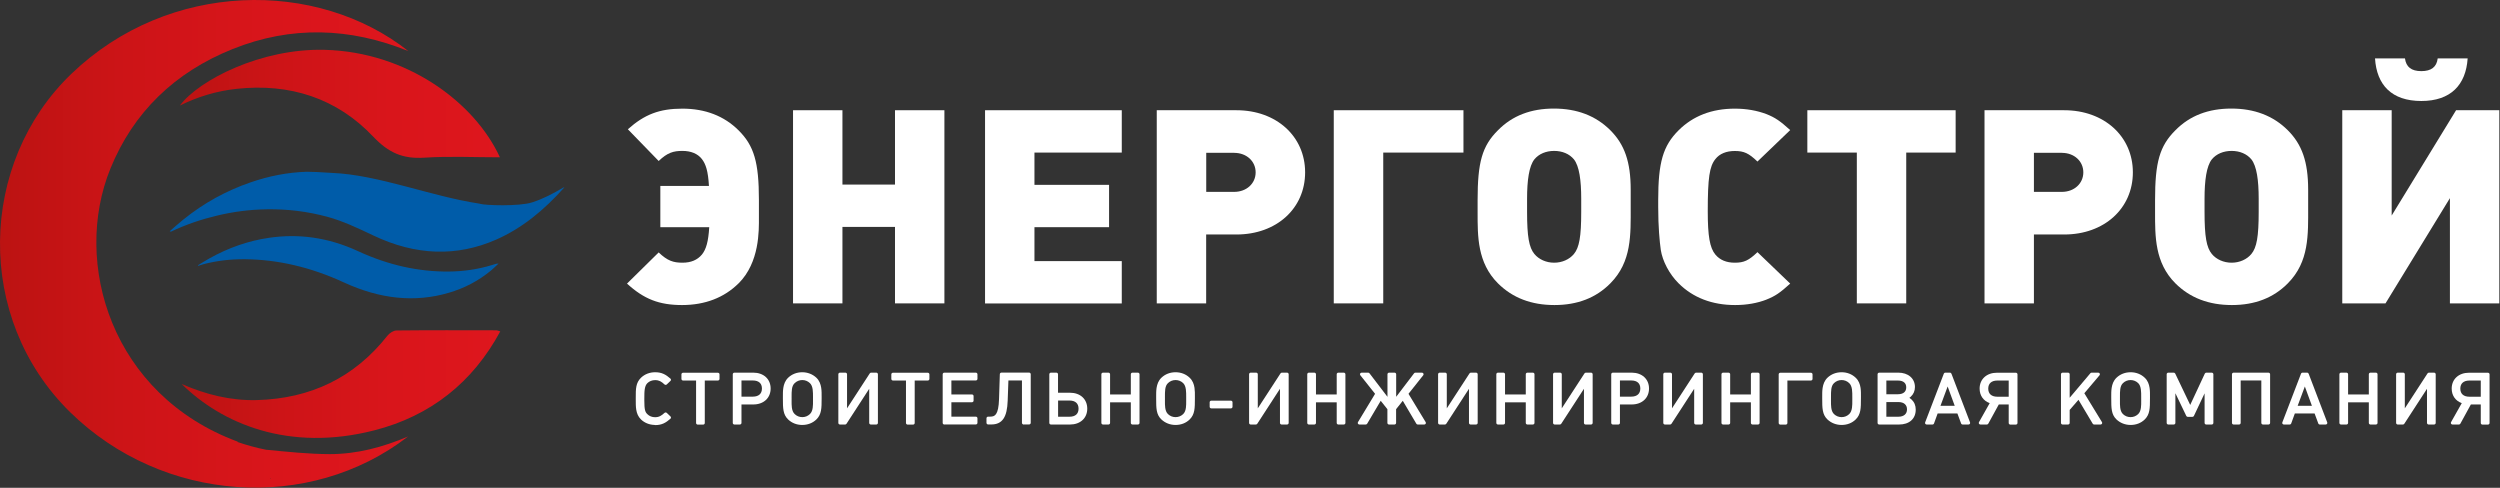
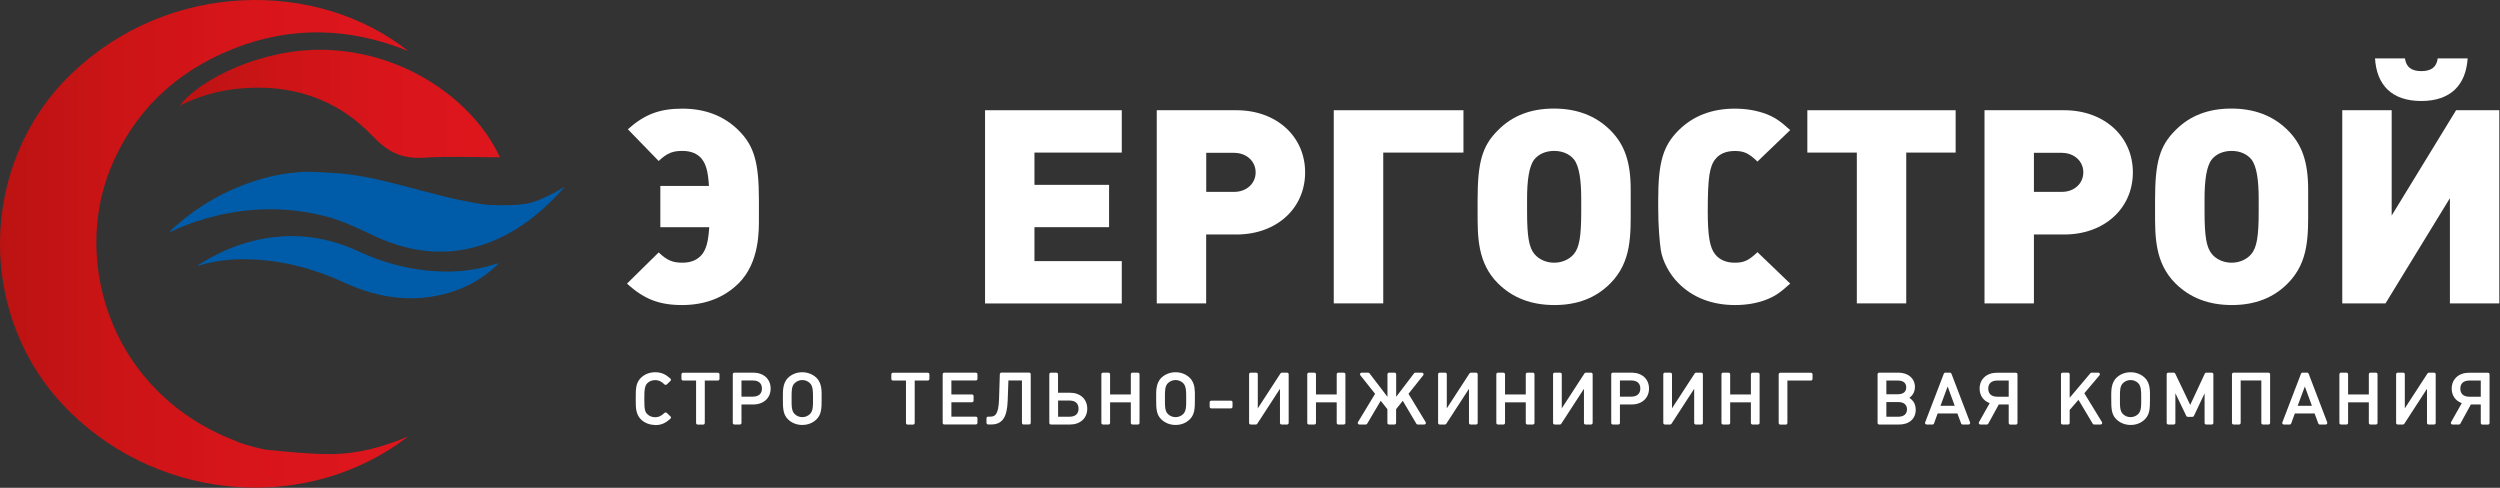
<svg xmlns="http://www.w3.org/2000/svg" width="164" height="32" viewBox="0 0 164 32" fill="none">
  <rect x="0" y="0" width="164" height="32" fill="#333333" stroke="none" />
  <g clip-path="url(#clip0_9_6708)">
    <path fill-rule="evenodd" clip-rule="evenodd" d="M42.472 25.131C42.601 25.007 42.776 24.936 42.978 24.936C43.113 24.936 43.216 24.962 43.307 25.007C43.402 25.054 43.489 25.123 43.59 25.218C43.633 25.258 43.701 25.258 43.743 25.217L43.983 24.987C44.005 24.966 44.016 24.939 44.015 24.91C44.014 24.881 44.001 24.855 43.979 24.835C43.831 24.706 43.691 24.601 43.531 24.529C43.37 24.456 43.195 24.419 42.978 24.419C42.621 24.419 42.297 24.542 42.049 24.78L42.048 24.781C41.705 25.115 41.705 25.517 41.706 26.076C41.706 26.1 41.706 26.124 41.706 26.148C41.706 26.174 41.706 26.201 41.706 26.228C41.705 26.454 41.705 26.679 41.739 26.884C41.778 27.117 41.862 27.334 42.048 27.515L42.049 27.516C42.281 27.739 42.593 27.866 42.937 27.876C42.951 27.882 42.967 27.886 42.983 27.886C43.197 27.886 43.371 27.849 43.532 27.776C43.691 27.704 43.831 27.598 43.979 27.47C44.001 27.45 44.014 27.423 44.015 27.395C44.016 27.366 44.005 27.338 43.983 27.318L43.743 27.087C43.701 27.047 43.634 27.046 43.591 27.086C43.392 27.268 43.234 27.369 42.978 27.369C42.77 27.369 42.601 27.301 42.472 27.174L42.47 27.172C42.318 27.03 42.268 26.866 42.268 26.274V26.152C42.268 25.89 42.27 25.681 42.299 25.51C42.328 25.341 42.38 25.221 42.472 25.131Z" fill="white" />
    <path fill-rule="evenodd" clip-rule="evenodd" d="M46.234 27.75C46.234 27.807 46.186 27.854 46.126 27.854H45.772C45.712 27.854 45.663 27.807 45.663 27.75V24.963H44.811C44.751 24.963 44.702 24.916 44.702 24.859V24.556C44.702 24.498 44.751 24.451 44.811 24.451H47.091C47.151 24.451 47.2 24.498 47.2 24.556V24.859C47.2 24.916 47.151 24.963 47.091 24.963H46.234V27.75Z" fill="white" />
    <path fill-rule="evenodd" clip-rule="evenodd" d="M48.641 27.745C48.641 27.802 48.592 27.849 48.532 27.849H48.179C48.119 27.849 48.07 27.802 48.07 27.745V24.551C48.07 24.493 48.119 24.446 48.179 24.446H49.418C49.749 24.446 50.035 24.548 50.238 24.733C50.441 24.919 50.554 25.181 50.554 25.487C50.554 25.793 50.441 26.057 50.238 26.244C50.035 26.43 49.75 26.533 49.418 26.533H48.641V27.745ZM49.83 25.879C49.925 25.793 49.983 25.664 49.983 25.487C49.983 25.311 49.925 25.183 49.83 25.098C49.734 25.012 49.587 24.959 49.385 24.959H48.641V26.02H49.385C49.586 26.02 49.734 25.966 49.83 25.879Z" fill="white" />
    <path fill-rule="evenodd" clip-rule="evenodd" d="M53.556 27.515L53.556 27.516C53.308 27.753 52.988 27.877 52.626 27.877C52.264 27.877 51.944 27.748 51.701 27.516C51.362 27.19 51.358 26.774 51.358 26.148C51.358 26.113 51.358 26.077 51.358 26.041C51.357 25.848 51.355 25.639 51.386 25.442C51.423 25.204 51.507 24.969 51.701 24.781L51.701 24.78C51.949 24.543 52.274 24.419 52.626 24.419C52.979 24.419 53.308 24.547 53.555 24.779L53.556 24.78C53.75 24.967 53.834 25.201 53.871 25.438C53.902 25.636 53.9 25.846 53.899 26.04C53.899 26.077 53.899 26.113 53.899 26.148C53.899 26.775 53.895 27.185 53.556 27.515ZM52.132 25.132C52.028 25.23 51.976 25.357 51.951 25.526C51.928 25.676 51.929 25.849 51.929 26.053C51.929 26.084 51.93 26.116 51.93 26.148C51.93 26.187 51.929 26.226 51.929 26.264C51.928 26.437 51.927 26.597 51.947 26.744C51.972 26.92 52.025 27.06 52.133 27.164C52.269 27.294 52.439 27.364 52.631 27.364C52.823 27.364 52.993 27.294 53.129 27.164C53.237 27.06 53.29 26.92 53.314 26.744C53.335 26.597 53.334 26.437 53.333 26.264C53.333 26.226 53.332 26.187 53.332 26.148C53.332 26.12 53.332 26.092 53.333 26.065C53.333 25.879 53.333 25.706 53.311 25.549C53.285 25.371 53.232 25.231 53.129 25.132C52.993 25.002 52.818 24.931 52.631 24.931C52.444 24.931 52.269 25.002 52.133 25.132L52.132 25.132Z" fill="white" />
-     <path fill-rule="evenodd" clip-rule="evenodd" d="M57.129 27.849C57.069 27.849 57.02 27.802 57.02 27.745V25.505L55.53 27.8C55.511 27.831 55.476 27.849 55.438 27.849H55.104C55.043 27.849 54.995 27.802 54.995 27.745V24.551C54.995 24.493 55.043 24.446 55.104 24.446H55.457C55.517 24.446 55.566 24.493 55.566 24.551V26.787L57.056 24.495C57.075 24.465 57.111 24.446 57.148 24.446H57.483C57.543 24.446 57.591 24.493 57.591 24.551V27.745C57.591 27.802 57.543 27.849 57.483 27.849H57.129Z" fill="white" />
    <path fill-rule="evenodd" clip-rule="evenodd" d="M60.004 27.75C60.004 27.807 59.955 27.854 59.895 27.854H59.541C59.481 27.854 59.432 27.807 59.432 27.75V24.963H58.58C58.52 24.963 58.471 24.916 58.471 24.859V24.556C58.471 24.498 58.52 24.451 58.58 24.451H60.86C60.92 24.451 60.969 24.498 60.969 24.556V24.859C60.969 24.916 60.92 24.963 60.86 24.963H60.004V27.75Z" fill="white" />
    <path fill-rule="evenodd" clip-rule="evenodd" d="M61.949 27.849C61.889 27.849 61.84 27.802 61.84 27.745V24.551C61.84 24.493 61.889 24.446 61.949 24.446H64.012C64.072 24.446 64.121 24.493 64.121 24.551V24.854C64.121 24.912 64.072 24.959 64.012 24.959H62.411V25.876H63.758C63.818 25.876 63.867 25.922 63.867 25.98V26.283C63.867 26.341 63.818 26.388 63.758 26.388H62.411V27.332H64.012C64.072 27.332 64.121 27.379 64.121 27.437V27.74C64.121 27.798 64.072 27.845 64.012 27.845H61.981C61.971 27.848 61.96 27.849 61.949 27.849Z" fill="white" />
    <path fill-rule="evenodd" clip-rule="evenodd" d="M67.107 27.841C67.067 27.825 67.04 27.787 67.04 27.745V24.959H66.152L66.104 26.287C66.085 26.825 66.001 27.214 65.826 27.469C65.644 27.736 65.375 27.845 65.034 27.845H64.822C64.762 27.845 64.713 27.798 64.713 27.74V27.437C64.713 27.379 64.762 27.332 64.822 27.332H64.949C65.043 27.332 65.118 27.321 65.181 27.295C65.241 27.27 65.296 27.227 65.345 27.153C65.448 26.998 65.521 26.71 65.537 26.181L65.589 24.543C65.591 24.487 65.639 24.442 65.698 24.442H67.507C67.567 24.442 67.616 24.489 67.616 24.546V27.74C67.616 27.798 67.567 27.845 67.507 27.845H67.181C67.157 27.852 67.131 27.851 67.107 27.841Z" fill="white" />
    <path fill-rule="evenodd" clip-rule="evenodd" d="M70.194 27.849C70.194 27.849 70.193 27.849 70.193 27.849H68.944C68.884 27.849 68.835 27.802 68.835 27.745V24.551C68.835 24.493 68.884 24.446 68.944 24.446H69.297C69.358 24.446 69.406 24.493 69.406 24.551V25.763H70.188C70.522 25.763 70.807 25.864 71.01 26.05C71.213 26.237 71.324 26.501 71.324 26.808C71.324 27.116 71.212 27.379 71.008 27.564C70.806 27.748 70.523 27.848 70.194 27.849ZM69.411 27.337H70.16C70.362 27.337 70.507 27.284 70.602 27.198C70.696 27.113 70.753 26.985 70.753 26.808C70.753 26.631 70.696 26.502 70.602 26.416C70.507 26.329 70.361 26.275 70.16 26.275H69.411V27.337Z" fill="white" />
    <path fill-rule="evenodd" clip-rule="evenodd" d="M74.291 27.849C74.231 27.849 74.182 27.802 74.182 27.745V26.392H72.821V27.745C72.821 27.802 72.773 27.849 72.713 27.849H72.359C72.299 27.849 72.25 27.802 72.25 27.745V24.551C72.25 24.493 72.299 24.446 72.359 24.446H72.713C72.773 24.446 72.821 24.493 72.821 24.551V25.876H74.182V24.551C74.182 24.493 74.231 24.446 74.291 24.446H74.644C74.704 24.446 74.753 24.493 74.753 24.551V27.745C74.753 27.802 74.704 27.849 74.644 27.849H74.291Z" fill="white" />
    <path fill-rule="evenodd" clip-rule="evenodd" d="M76.188 27.516L76.188 27.516C75.845 27.192 75.845 26.776 75.845 26.155V26.148C75.845 26.113 75.844 26.077 75.844 26.041C75.843 25.848 75.842 25.639 75.872 25.442C75.909 25.204 75.993 24.969 76.187 24.781L76.188 24.78C76.435 24.542 76.76 24.419 77.117 24.419C77.475 24.419 77.799 24.547 78.042 24.78C78.239 24.967 78.323 25.201 78.359 25.439C78.388 25.632 78.387 25.838 78.385 26.029C78.385 26.07 78.385 26.109 78.385 26.148C78.385 26.775 78.381 27.185 78.043 27.515C77.799 27.754 77.474 27.877 77.117 27.877C76.759 27.877 76.435 27.748 76.188 27.516ZM77.615 25.131C77.479 25.001 77.304 24.931 77.117 24.931C76.93 24.931 76.755 25.002 76.619 25.132C76.517 25.23 76.466 25.356 76.441 25.526C76.419 25.675 76.42 25.848 76.42 26.052C76.42 26.083 76.421 26.115 76.421 26.148C76.421 26.188 76.42 26.227 76.42 26.266C76.419 26.438 76.418 26.598 76.438 26.744C76.462 26.921 76.514 27.061 76.62 27.165C76.755 27.294 76.926 27.364 77.117 27.364C77.308 27.364 77.479 27.294 77.615 27.165C77.72 27.061 77.773 26.921 77.796 26.744C77.816 26.598 77.815 26.438 77.814 26.266C77.814 26.227 77.814 26.188 77.814 26.148C77.814 26.119 77.814 26.091 77.814 26.063C77.814 25.878 77.815 25.705 77.793 25.549C77.768 25.37 77.715 25.23 77.615 25.131Z" fill="white" />
    <path fill-rule="evenodd" clip-rule="evenodd" d="M79.463 26.791C79.403 26.791 79.354 26.744 79.354 26.686V26.388C79.354 26.33 79.403 26.283 79.463 26.283H80.744C80.805 26.283 80.853 26.33 80.853 26.388V26.686C80.853 26.744 80.805 26.791 80.744 26.791H79.463Z" fill="white" />
    <path fill-rule="evenodd" clip-rule="evenodd" d="M84.075 27.849C84.015 27.849 83.966 27.802 83.966 27.745V25.505L82.476 27.8C82.456 27.831 82.421 27.849 82.383 27.849H82.049C81.989 27.849 81.94 27.802 81.94 27.745V24.551C81.94 24.493 81.989 24.446 82.049 24.446H82.403C82.463 24.446 82.511 24.493 82.511 24.551V26.787L84.001 24.495C84.021 24.465 84.056 24.446 84.094 24.446H84.428C84.488 24.446 84.537 24.493 84.537 24.551V27.745C84.537 27.802 84.488 27.849 84.428 27.849H84.075Z" fill="white" />
    <path fill-rule="evenodd" clip-rule="evenodd" d="M87.797 27.849C87.737 27.849 87.688 27.802 87.688 27.745V26.392H86.328V27.745C86.328 27.802 86.279 27.849 86.219 27.849H85.865C85.805 27.849 85.756 27.802 85.756 27.745V24.551C85.756 24.493 85.805 24.446 85.865 24.446H86.219C86.279 24.446 86.328 24.493 86.328 24.551V25.876H87.688V24.551C87.688 24.493 87.737 24.446 87.797 24.446H88.15C88.21 24.446 88.259 24.493 88.259 24.551V27.745C88.259 27.802 88.21 27.849 88.15 27.849H87.797Z" fill="white" />
    <path fill-rule="evenodd" clip-rule="evenodd" d="M93.006 27.849C92.967 27.849 92.931 27.829 92.912 27.796L92.022 26.292L91.584 26.843V27.745C91.584 27.802 91.535 27.849 91.475 27.849H91.122C91.062 27.849 91.013 27.802 91.013 27.745V26.843L90.575 26.292L89.686 27.796C89.666 27.829 89.63 27.849 89.591 27.849H89.176C89.138 27.849 89.101 27.829 89.082 27.797C89.063 27.764 89.063 27.724 89.082 27.692L90.205 25.834L89.236 24.614C89.211 24.582 89.207 24.54 89.225 24.505C89.243 24.469 89.281 24.446 89.323 24.446H89.751C89.786 24.446 89.818 24.462 89.839 24.489L91.018 26.032V24.551C91.018 24.493 91.067 24.446 91.127 24.446H91.48C91.54 24.446 91.589 24.493 91.589 24.551V26.031L92.763 24.489C92.784 24.462 92.816 24.446 92.851 24.446H93.28C93.321 24.446 93.359 24.469 93.377 24.505C93.395 24.54 93.391 24.582 93.366 24.614L92.397 25.834L93.524 27.692C93.544 27.724 93.544 27.764 93.525 27.797C93.505 27.829 93.469 27.849 93.43 27.849H93.006Z" fill="white" />
    <path fill-rule="evenodd" clip-rule="evenodd" d="M96.474 27.849C96.414 27.849 96.365 27.802 96.365 27.745V25.505L94.875 27.8C94.855 27.831 94.82 27.849 94.783 27.849H94.448C94.388 27.849 94.339 27.802 94.339 27.745V24.551C94.339 24.493 94.388 24.446 94.448 24.446H94.802C94.862 24.446 94.91 24.493 94.91 24.551V26.787L96.4 24.495C96.42 24.465 96.455 24.446 96.493 24.446H96.827C96.887 24.446 96.936 24.493 96.936 24.551V27.745C96.936 27.802 96.887 27.849 96.827 27.849H96.474Z" fill="white" />
    <path fill-rule="evenodd" clip-rule="evenodd" d="M100.2 27.849C100.139 27.849 100.091 27.802 100.091 27.745V26.392H98.73V27.745C98.73 27.802 98.682 27.849 98.621 27.849H98.268C98.208 27.849 98.159 27.802 98.159 27.745V24.551C98.159 24.493 98.208 24.446 98.268 24.446H98.621C98.682 24.446 98.73 24.493 98.73 24.551V25.876H100.091V24.551C100.091 24.493 100.139 24.446 100.2 24.446H100.553C100.613 24.446 100.662 24.493 100.662 24.551V27.745C100.662 27.802 100.613 27.849 100.553 27.849H100.2Z" fill="white" />
    <path fill-rule="evenodd" clip-rule="evenodd" d="M104.015 27.849C103.955 27.849 103.907 27.802 103.907 27.745V25.505L102.417 27.8C102.397 27.831 102.362 27.849 102.324 27.849H101.99C101.93 27.849 101.881 27.802 101.881 27.745V24.551C101.881 24.493 101.93 24.446 101.99 24.446H102.343C102.403 24.446 102.452 24.493 102.452 24.551V26.787L103.942 24.495C103.962 24.465 103.997 24.446 104.034 24.446H104.369C104.429 24.446 104.478 24.493 104.478 24.551V27.745C104.478 27.802 104.429 27.849 104.369 27.849H104.015Z" fill="white" />
    <path fill-rule="evenodd" clip-rule="evenodd" d="M107.047 24.446C107.376 24.448 107.658 24.549 107.86 24.733C108.064 24.919 108.176 25.181 108.176 25.487C108.176 25.793 108.064 26.057 107.86 26.244C107.657 26.43 107.372 26.533 107.04 26.533H106.268V27.745C106.268 27.802 106.22 27.849 106.159 27.849H105.806C105.746 27.849 105.697 27.802 105.697 27.745V24.551C105.697 24.493 105.746 24.446 105.806 24.446H107.045C107.045 24.446 107.046 24.446 107.047 24.446ZM107.452 25.879C107.547 25.793 107.605 25.664 107.605 25.487C107.605 25.311 107.548 25.182 107.454 25.098C107.359 25.012 107.212 24.959 107.007 24.959H106.268V26.02H107.007C107.209 26.02 107.356 25.966 107.452 25.879Z" fill="white" />
    <path fill-rule="evenodd" clip-rule="evenodd" d="M111.247 27.849C111.187 27.849 111.138 27.802 111.138 27.745V25.505L109.648 27.8C109.628 27.831 109.593 27.849 109.555 27.849H109.221C109.161 27.849 109.112 27.802 109.112 27.745V24.551C109.112 24.493 109.161 24.446 109.221 24.446H109.574C109.635 24.446 109.683 24.493 109.683 24.551V26.787L111.173 24.495C111.193 24.465 111.228 24.446 111.265 24.446H111.6C111.66 24.446 111.709 24.493 111.709 24.551V27.745C111.709 27.802 111.66 27.849 111.6 27.849H111.247Z" fill="white" />
    <path fill-rule="evenodd" clip-rule="evenodd" d="M114.968 27.849C114.908 27.849 114.859 27.802 114.859 27.745V26.392H113.499V27.745C113.499 27.802 113.45 27.849 113.39 27.849H113.037C112.976 27.849 112.928 27.802 112.928 27.745V24.551C112.928 24.493 112.976 24.446 113.037 24.446H113.39C113.45 24.446 113.499 24.493 113.499 24.551V25.876H114.859V24.551C114.859 24.493 114.908 24.446 114.968 24.446H115.321C115.381 24.446 115.43 24.493 115.43 24.551V27.745C115.43 27.802 115.381 27.849 115.321 27.849H114.968Z" fill="white" />
    <path fill-rule="evenodd" clip-rule="evenodd" d="M117.253 27.75C117.253 27.807 117.204 27.854 117.144 27.854H116.791C116.731 27.854 116.682 27.807 116.682 27.75V24.556C116.682 24.498 116.731 24.451 116.791 24.451H118.793C118.853 24.451 118.902 24.498 118.902 24.556V24.859C118.902 24.916 118.853 24.963 118.793 24.963H117.253V27.75Z" fill="white" />
-     <path fill-rule="evenodd" clip-rule="evenodd" d="M121.734 24.78C121.492 24.547 121.167 24.419 120.81 24.419C120.453 24.419 120.128 24.542 119.88 24.78L119.879 24.781C119.686 24.969 119.602 25.204 119.565 25.442C119.534 25.639 119.536 25.848 119.537 26.041C119.537 26.077 119.537 26.113 119.537 26.148C119.537 26.774 119.541 27.19 119.88 27.516L119.881 27.516C120.127 27.748 120.452 27.877 120.81 27.877C121.166 27.877 121.492 27.754 121.735 27.515C122.073 27.185 122.077 26.775 122.077 26.148C122.077 26.109 122.078 26.07 122.078 26.029C122.079 25.838 122.081 25.632 122.052 25.439C122.015 25.201 121.931 24.967 121.734 24.78ZM121.307 25.132C121.172 25.002 120.997 24.931 120.81 24.931C120.622 24.931 120.447 25.002 120.312 25.132C120.21 25.23 120.158 25.356 120.134 25.526C120.112 25.675 120.112 25.848 120.113 26.052C120.113 26.083 120.113 26.115 120.113 26.148C120.113 26.188 120.113 26.227 120.112 26.266C120.112 26.438 120.11 26.598 120.13 26.744C120.154 26.921 120.206 27.061 120.312 27.165C120.448 27.294 120.618 27.364 120.81 27.364C121.001 27.364 121.171 27.294 121.307 27.165C121.413 27.061 121.466 26.92 121.491 26.743C121.513 26.593 121.512 26.427 121.511 26.248C121.511 26.215 121.511 26.182 121.511 26.148C121.511 26.12 121.511 26.092 121.511 26.065C121.512 25.879 121.512 25.706 121.49 25.549C121.464 25.371 121.411 25.231 121.307 25.132Z" fill="white" />
    <path fill-rule="evenodd" clip-rule="evenodd" d="M125.373 26.189C125.38 26.193 125.387 26.198 125.394 26.204C125.582 26.38 125.672 26.602 125.672 26.872C125.672 27.167 125.57 27.415 125.373 27.589C125.178 27.761 124.902 27.849 124.573 27.849H123.278C123.218 27.849 123.169 27.802 123.169 27.745V24.551C123.169 24.493 123.218 24.446 123.278 24.446H124.531C124.847 24.446 125.119 24.536 125.314 24.703C125.511 24.87 125.62 25.109 125.62 25.388C125.62 25.645 125.524 25.863 125.342 26.028C125.312 26.057 125.284 26.08 125.255 26.099C125.297 26.125 125.334 26.153 125.373 26.189ZM124.912 25.741C124.997 25.668 125.049 25.56 125.049 25.41C125.049 25.261 124.997 25.154 124.912 25.083C124.825 25.01 124.69 24.963 124.503 24.963H123.745V25.862H124.503C124.689 25.862 124.825 25.815 124.912 25.741ZM124.955 27.204C125.046 27.124 125.1 27.007 125.1 26.854C125.1 26.7 125.046 26.584 124.955 26.505C124.864 26.425 124.725 26.375 124.54 26.375H123.745V27.337H124.54C124.725 27.337 124.863 27.285 124.955 27.204Z" fill="white" />
    <path fill-rule="evenodd" clip-rule="evenodd" d="M128.752 27.849C128.705 27.849 128.664 27.821 128.649 27.78L128.406 27.125H127.109L126.871 27.779C126.856 27.821 126.814 27.849 126.768 27.849H126.392C126.356 27.849 126.322 27.832 126.302 27.805C126.282 27.776 126.277 27.741 126.289 27.709L127.514 24.515C127.53 24.474 127.571 24.446 127.616 24.446H127.913C127.959 24.446 127.999 24.474 128.015 24.515L129.235 27.709C129.247 27.741 129.243 27.776 129.222 27.805C129.202 27.832 129.169 27.849 129.133 27.849H128.752ZM127.766 25.353L127.295 26.622H128.23L127.766 25.353Z" fill="white" />
    <path fill-rule="evenodd" clip-rule="evenodd" d="M131.121 26.533L130.431 27.794C130.412 27.828 130.375 27.849 130.335 27.849H129.915C129.877 27.849 129.841 27.83 129.822 27.798C129.802 27.767 129.801 27.727 129.82 27.695L130.524 26.445C130.114 26.298 129.863 25.949 129.863 25.492C129.863 25.186 129.975 24.924 130.179 24.738C130.382 24.552 130.667 24.451 130.999 24.451H132.238C132.298 24.451 132.347 24.498 132.347 24.556V27.75C132.347 27.807 132.298 27.854 132.238 27.854H131.88C131.82 27.854 131.771 27.807 131.771 27.75V26.533H131.121ZM131.771 24.963H131.027C130.825 24.963 130.678 25.017 130.582 25.103C130.487 25.188 130.429 25.316 130.429 25.492C130.429 25.669 130.486 25.799 130.581 25.884C130.676 25.971 130.823 26.025 131.027 26.025H131.771V24.963Z" fill="white" />
    <path fill-rule="evenodd" clip-rule="evenodd" d="M137.377 27.849C137.338 27.849 137.302 27.829 137.283 27.797L136.348 26.227L135.771 26.891V27.745C135.771 27.802 135.723 27.849 135.662 27.849H135.309C135.249 27.849 135.2 27.802 135.2 27.745V24.551C135.2 24.493 135.249 24.446 135.309 24.446H135.662C135.723 24.446 135.771 24.493 135.771 24.551V26.092L137.128 24.485C137.148 24.461 137.179 24.446 137.212 24.446H137.645C137.687 24.446 137.726 24.469 137.744 24.506C137.762 24.542 137.757 24.585 137.73 24.617L136.732 25.796L137.89 27.692C137.91 27.724 137.91 27.764 137.891 27.797C137.871 27.829 137.835 27.849 137.796 27.849H137.377Z" fill="white" />
    <path fill-rule="evenodd" clip-rule="evenodd" d="M140.695 24.78C140.452 24.547 140.128 24.419 139.77 24.419C139.413 24.419 139.088 24.542 138.841 24.78L138.84 24.781C138.646 24.969 138.562 25.204 138.526 25.442C138.495 25.639 138.496 25.848 138.497 26.041C138.498 26.077 138.498 26.113 138.498 26.148C138.498 26.774 138.501 27.19 138.841 27.516L138.841 27.516C139.088 27.748 139.412 27.877 139.77 27.877C140.127 27.877 140.452 27.754 140.696 27.515C141.034 27.185 141.038 26.775 141.038 26.148C141.038 26.109 141.038 26.07 141.039 26.029C141.04 25.838 141.042 25.632 141.012 25.439C140.976 25.201 140.892 24.967 140.695 24.78ZM140.263 25.131C140.127 25.001 139.953 24.931 139.765 24.931C139.578 24.931 139.403 25.002 139.268 25.132C139.166 25.23 139.114 25.356 139.09 25.526C139.068 25.675 139.068 25.848 139.069 26.052C139.069 26.083 139.069 26.115 139.069 26.148C139.069 26.188 139.069 26.227 139.069 26.266C139.067 26.438 139.067 26.598 139.086 26.744C139.11 26.921 139.162 27.061 139.268 27.165C139.404 27.294 139.574 27.364 139.765 27.364C139.957 27.364 140.127 27.294 140.263 27.165C140.369 27.061 140.421 26.921 140.445 26.744C140.465 26.598 140.464 26.438 140.463 26.266C140.462 26.227 140.462 26.188 140.462 26.148C140.462 26.119 140.462 26.091 140.462 26.063C140.463 25.878 140.463 25.705 140.441 25.549C140.416 25.37 140.364 25.23 140.263 25.131Z" fill="white" />
    <path fill-rule="evenodd" clip-rule="evenodd" d="M144.73 27.849C144.67 27.849 144.621 27.802 144.621 27.745V25.803L143.92 27.286C143.902 27.323 143.864 27.347 143.821 27.347H143.52C143.477 27.347 143.438 27.323 143.421 27.286L142.705 25.796V27.745C142.705 27.802 142.656 27.849 142.596 27.849H142.243C142.183 27.849 142.134 27.802 142.134 27.745V24.551C142.134 24.493 142.183 24.446 142.243 24.446H142.596C142.639 24.446 142.677 24.47 142.695 24.507L143.678 26.564L144.636 24.508C144.653 24.47 144.692 24.446 144.735 24.446H145.088C145.148 24.446 145.197 24.493 145.197 24.551V27.745C145.197 27.802 145.148 27.849 145.088 27.849H144.73Z" fill="white" />
    <path fill-rule="evenodd" clip-rule="evenodd" d="M148.452 27.849C148.392 27.849 148.343 27.802 148.343 27.745V24.959H146.988V27.745C146.988 27.802 146.939 27.849 146.879 27.849H146.526C146.465 27.849 146.417 27.802 146.417 27.745V24.551C146.417 24.493 146.465 24.446 146.526 24.446H148.81C148.87 24.446 148.919 24.493 148.919 24.551V27.745C148.919 27.802 148.87 27.849 148.81 27.849H148.452Z" fill="white" />
    <path fill-rule="evenodd" clip-rule="evenodd" d="M152.183 27.849C152.137 27.849 152.096 27.821 152.08 27.78L151.838 27.125H150.541L150.303 27.779C150.287 27.821 150.246 27.849 150.2 27.849H149.823C149.788 27.849 149.754 27.832 149.734 27.805C149.713 27.776 149.708 27.741 149.721 27.709L150.946 24.515C150.961 24.474 151.002 24.446 151.048 24.446H151.345C151.39 24.446 151.431 24.474 151.447 24.515L152.667 27.709C152.679 27.741 152.674 27.776 152.654 27.805C152.634 27.832 152.6 27.849 152.565 27.849H152.183ZM151.198 25.353L150.726 26.622H151.662L151.198 25.353Z" fill="white" />
    <path fill-rule="evenodd" clip-rule="evenodd" d="M155.504 27.849C155.444 27.849 155.395 27.802 155.395 27.745V26.392H154.035V27.745C154.035 27.802 153.986 27.849 153.926 27.849H153.573C153.513 27.849 153.464 27.802 153.464 27.745V24.551C153.464 24.493 153.513 24.446 153.573 24.446H153.926C153.986 24.446 154.035 24.493 154.035 24.551V25.876H155.395V24.551C155.395 24.493 155.444 24.446 155.504 24.446H155.857C155.917 24.446 155.966 24.493 155.966 24.551V27.745C155.966 27.802 155.917 27.849 155.857 27.849H155.504Z" fill="white" />
    <path fill-rule="evenodd" clip-rule="evenodd" d="M159.32 27.849C159.26 27.849 159.211 27.802 159.211 27.745V25.505L157.721 27.8C157.701 27.831 157.666 27.849 157.629 27.849H157.294C157.234 27.849 157.185 27.802 157.185 27.745V24.551C157.185 24.493 157.234 24.446 157.294 24.446H157.648C157.708 24.446 157.756 24.493 157.756 24.551V26.787L159.246 24.495C159.266 24.465 159.301 24.446 159.339 24.446H159.673C159.733 24.446 159.782 24.493 159.782 24.551V27.745C159.782 27.802 159.733 27.849 159.673 27.849H159.32Z" fill="white" />
    <path fill-rule="evenodd" clip-rule="evenodd" d="M162.089 26.533L161.399 27.794C161.38 27.828 161.343 27.849 161.303 27.849H160.883C160.845 27.849 160.81 27.83 160.79 27.798C160.77 27.767 160.769 27.727 160.788 27.695L161.492 26.445C161.082 26.298 160.831 25.949 160.831 25.492C160.831 25.186 160.943 24.924 161.147 24.738C161.35 24.552 161.635 24.451 161.967 24.451H163.206C163.266 24.451 163.315 24.498 163.315 24.556V27.75C163.315 27.807 163.266 27.854 163.206 27.854H162.848C162.788 27.854 162.739 27.807 162.739 27.75V26.533H162.089ZM162.739 24.963H161.995C161.793 24.963 161.646 25.017 161.55 25.103C161.455 25.188 161.397 25.316 161.397 25.492C161.397 25.669 161.454 25.799 161.549 25.884C161.644 25.971 161.791 26.025 161.995 26.025H162.739V24.963Z" fill="white" />
    <path d="M48.452 18.586C47.505 19.527 46.248 20.011 44.745 20.011C43.242 20.011 42.244 19.622 41.132 18.604L43.209 16.559C43.784 17.111 44.175 17.233 44.769 17.233C45.324 17.233 45.748 17.057 46.045 16.699C46.323 16.36 46.469 15.844 46.526 14.903H43.318V12.198H46.507C46.45 11.221 46.304 10.773 46.045 10.434C45.767 10.077 45.32 9.9 44.769 9.9C44.175 9.9 43.789 10.009 43.209 10.561L41.188 8.48C42.281 7.503 43.266 7.127 44.764 7.127C46.262 7.127 47.505 7.607 48.452 8.552C49.47 9.565 49.785 10.651 49.785 13.126V14.284C49.785 15.102 49.842 17.201 48.452 18.59V18.586Z" fill="white" />
-     <path d="M58.712 19.902V14.885H55.264V19.902H52.023V7.231H55.264V12.108H58.712V7.231H61.953V19.902H58.712Z" fill="white" />
    <path d="M64.619 19.902V7.231H73.588V10.009H67.86V12.126H72.755V14.903H67.86V17.129H73.588V19.907H64.619V19.902Z" fill="white" />
    <path d="M81.107 15.383H79.124V19.902H75.883V7.231H81.112C83.727 7.231 85.616 8.941 85.616 11.307C85.616 13.673 83.741 15.383 81.112 15.383H81.107ZM80.961 10.022H79.129V12.587H80.961C81.776 12.587 82.37 12.035 82.37 11.307C82.37 10.579 81.776 10.027 80.961 10.027V10.022Z" fill="white" />
    <path d="M90.741 10.009V19.902H87.495V7.231H96.003V10.009H90.741Z" fill="white" />
    <path d="M105.641 18.586C104.694 19.545 103.474 20.011 101.971 20.011C100.468 20.011 99.23 19.549 98.264 18.586C96.912 17.233 96.931 15.505 96.931 13.922V13.121C96.931 10.646 97.227 9.579 98.264 8.547C99.211 7.584 100.431 7.122 101.934 7.122C103.436 7.122 104.675 7.584 105.641 8.547C106.569 9.475 106.974 10.61 106.974 12.447V13.569C106.974 15.401 107.049 17.165 105.641 18.586ZM103.728 13.03C103.728 11.836 103.601 10.895 103.248 10.452C102.951 10.095 102.489 9.9 101.952 9.9C101.415 9.9 100.954 10.095 100.657 10.452C100.304 10.895 100.176 11.841 100.176 13.03V13.904C100.176 15.523 100.304 16.233 100.657 16.663C100.954 17.02 101.434 17.233 101.952 17.233C102.47 17.233 102.951 17.02 103.248 16.663C103.601 16.238 103.728 15.523 103.728 13.904V13.03Z" fill="white" />
    <path d="M115.882 19.653C115.289 19.884 114.587 20.011 113.823 20.011C112.321 20.011 111.063 19.531 110.116 18.586C109.504 17.98 109.061 17.125 108.948 16.396C108.872 15.844 108.778 14.899 108.778 13.569V13.126C108.778 10.651 109.094 9.565 110.112 8.552C111.058 7.607 112.297 7.127 113.8 7.127C114.577 7.127 115.265 7.254 115.877 7.484C116.452 7.715 116.768 7.928 117.437 8.534L115.289 10.597C114.714 10.045 114.398 9.905 113.805 9.905C113.249 9.905 112.806 10.081 112.528 10.438C112.142 10.918 112.029 11.669 112.029 13.854C112.029 15.492 112.161 16.256 112.528 16.699C112.825 17.057 113.253 17.233 113.805 17.233C114.398 17.233 114.714 17.093 115.289 16.541L117.437 18.604C116.768 19.21 116.457 19.423 115.877 19.653H115.882Z" fill="white" />
    <path d="M125.049 10.009V19.902H121.808V10.009H118.562V7.231H128.29V10.009H125.049Z" fill="white" />
    <path d="M135.408 15.383H133.425V19.902H130.184V7.231H135.413C138.027 7.231 139.916 8.941 139.916 11.307C139.916 13.673 138.041 15.383 135.413 15.383H135.408ZM135.258 10.022H133.425V12.587H135.258C136.072 12.587 136.666 12.035 136.666 11.307C136.666 10.579 136.072 10.027 135.258 10.027V10.022Z" fill="white" />
    <path d="M150.082 18.586C149.135 19.545 147.915 20.011 146.413 20.011C144.91 20.011 143.671 19.549 142.705 18.586C141.353 17.233 141.372 15.505 141.372 13.922V13.121C141.372 10.646 141.669 9.579 142.705 8.547C143.652 7.584 144.872 7.122 146.375 7.122C147.877 7.122 149.116 7.584 150.082 8.547C151.01 9.475 151.415 10.61 151.415 12.447V13.569C151.415 15.401 151.491 17.165 150.082 18.586ZM148.17 13.03C148.17 11.836 148.042 10.895 147.689 10.452C147.392 10.095 146.931 9.9 146.394 9.9C145.857 9.9 145.395 10.095 145.098 10.452C144.745 10.895 144.618 11.841 144.618 13.03V13.904C144.618 15.523 144.745 16.233 145.098 16.663C145.395 17.02 145.875 17.233 146.394 17.233C146.912 17.233 147.392 17.02 147.689 16.663C148.042 16.238 148.17 15.523 148.17 13.904V13.03Z" fill="white" />
    <path d="M160.714 19.902V12.999L156.489 19.902H153.653V7.231H156.894V14.139L161.119 7.231H163.955V19.902H160.714ZM158.839 6.625C156.894 6.625 155.909 5.575 155.801 3.829H157.765C157.841 4.399 158.189 4.666 158.839 4.666C159.489 4.666 159.843 4.399 159.914 3.829H161.878C161.765 5.571 160.766 6.625 158.839 6.625Z" fill="white" />
-     <path d="M11.921 25.192C13.493 25.88 15.13 26.29 16.841 26.246C20.389 26.153 23.259 24.757 25.412 22.025C25.544 21.857 25.804 21.682 26.007 21.679C28.193 21.655 30.378 21.665 32.564 21.668C32.621 21.668 32.678 21.699 32.817 21.74C31.017 25.072 28.264 27.28 24.549 28.232C18.916 29.673 14.527 27.766 11.921 25.192Z" fill="url(#paint0_linear_9_6708)" />
    <path d="M32.796 10.319C31.099 10.319 29.463 10.237 27.84 10.343C26.418 10.435 25.484 10.021 24.475 8.956C22.115 6.467 19.049 5.44 15.498 5.83C14.171 5.978 12.948 6.354 11.797 6.926C13.052 5.245 17.131 3.16 21.305 3.269C26.696 3.41 31.142 6.717 32.793 10.319H32.796Z" fill="url(#paint1_linear_9_6708)" />
    <path d="M17.48 29.509C16.788 29.375 16.146 29.187 15.59 28.999C15.59 28.988 15.59 28.982 15.59 28.971C7.283 25.897 4.734 17.221 7.244 11.058C8.745 7.371 11.451 4.745 15.259 3.218C19.106 1.674 22.96 1.801 26.789 3.352C20.803 -1.373 11.08 -1.301 4.684 4.841C-1.416 10.695 -1.676 20.881 4.599 27.037C10.674 32.994 20.3 33.638 26.771 28.632C25.127 29.334 23.402 29.796 21.619 29.79C20.243 29.786 18.87 29.639 17.483 29.505L17.48 29.509ZM17.708 31.385C17.708 31.385 17.737 31.375 17.783 31.358C17.762 31.375 17.744 31.392 17.722 31.405L17.712 31.385H17.708Z" fill="url(#paint2_linear_9_6708)" />
    <path d="M32.28 17.385C31.367 17.666 30.426 17.803 29.456 17.813C27.47 17.834 25.477 17.396 23.484 16.475C21.506 15.56 19.573 15.321 17.662 15.598C16.279 15.797 14.974 16.259 13.744 16.947C13.488 17.091 13.238 17.248 12.988 17.399C12.995 17.413 12.999 17.426 13.006 17.44C13.124 17.402 13.242 17.358 13.363 17.327C14.243 17.098 15.152 16.995 16.079 17.005C18.233 17.026 20.393 17.529 22.547 18.522C24.925 19.621 27.221 19.864 29.453 19.203C30.447 18.909 31.367 18.44 32.198 17.755C32.373 17.611 32.537 17.444 32.704 17.289C32.547 17.289 32.415 17.344 32.283 17.385H32.28ZM36.95 12.305C36.298 12.695 35.628 13.044 34.918 13.273C34.063 13.554 31.773 13.472 31.488 13.369C31.478 13.366 31.467 13.359 31.456 13.359C28.287 12.886 24.811 11.459 21.759 11.342C21.056 11.291 20.5 11.271 20.13 11.267C18.86 11.305 17.627 11.551 16.429 11.966C14.857 12.507 13.384 13.308 12.026 14.403C11.723 14.646 11.434 14.91 11.134 15.167C11.177 15.197 11.202 15.201 11.224 15.191C12.197 14.729 13.206 14.389 14.24 14.143C15.32 13.883 16.425 13.742 17.548 13.729C18.85 13.712 20.158 13.866 21.474 14.222C22.497 14.499 23.492 14.972 24.49 15.447C27.278 16.776 29.97 16.851 32.551 15.718C34.227 14.982 35.685 13.797 37.025 12.287C36.989 12.298 36.972 12.298 36.961 12.305H36.95Z" fill="#005CA9" />
  </g>
  <defs>
    <linearGradient id="paint0_linear_9_6708" x1="11.921" y1="25.198" x2="32.821" y2="25.198" gradientUnits="userSpaceOnUse">
      <stop stop-color="#BC1312" />
      <stop offset="0.31" stop-color="#CD1417" />
      <stop offset="0.66" stop-color="#D9151B" />
      <stop offset="1" stop-color="#DE161D" />
    </linearGradient>
    <linearGradient id="paint1_linear_9_6708" x1="11.8" y1="6.81" x2="32.796" y2="6.81" gradientUnits="userSpaceOnUse">
      <stop stop-color="#BC1312" />
      <stop offset="0.31" stop-color="#CD1417" />
      <stop offset="0.66" stop-color="#D9151B" />
      <stop offset="1" stop-color="#DE161D" />
    </linearGradient>
    <linearGradient id="paint2_linear_9_6708" x1="-0" y1="15.992" x2="26.796" y2="15.992" gradientUnits="userSpaceOnUse">
      <stop stop-color="#BC1312" />
      <stop offset="0.31" stop-color="#CD1417" />
      <stop offset="0.66" stop-color="#D9151B" />
      <stop offset="1" stop-color="#DE161D" />
    </linearGradient>
    <clipPath id="clip0_9_6708">
      <rect width="164" height="32" fill="white" />
    </clipPath>
  </defs>
</svg>